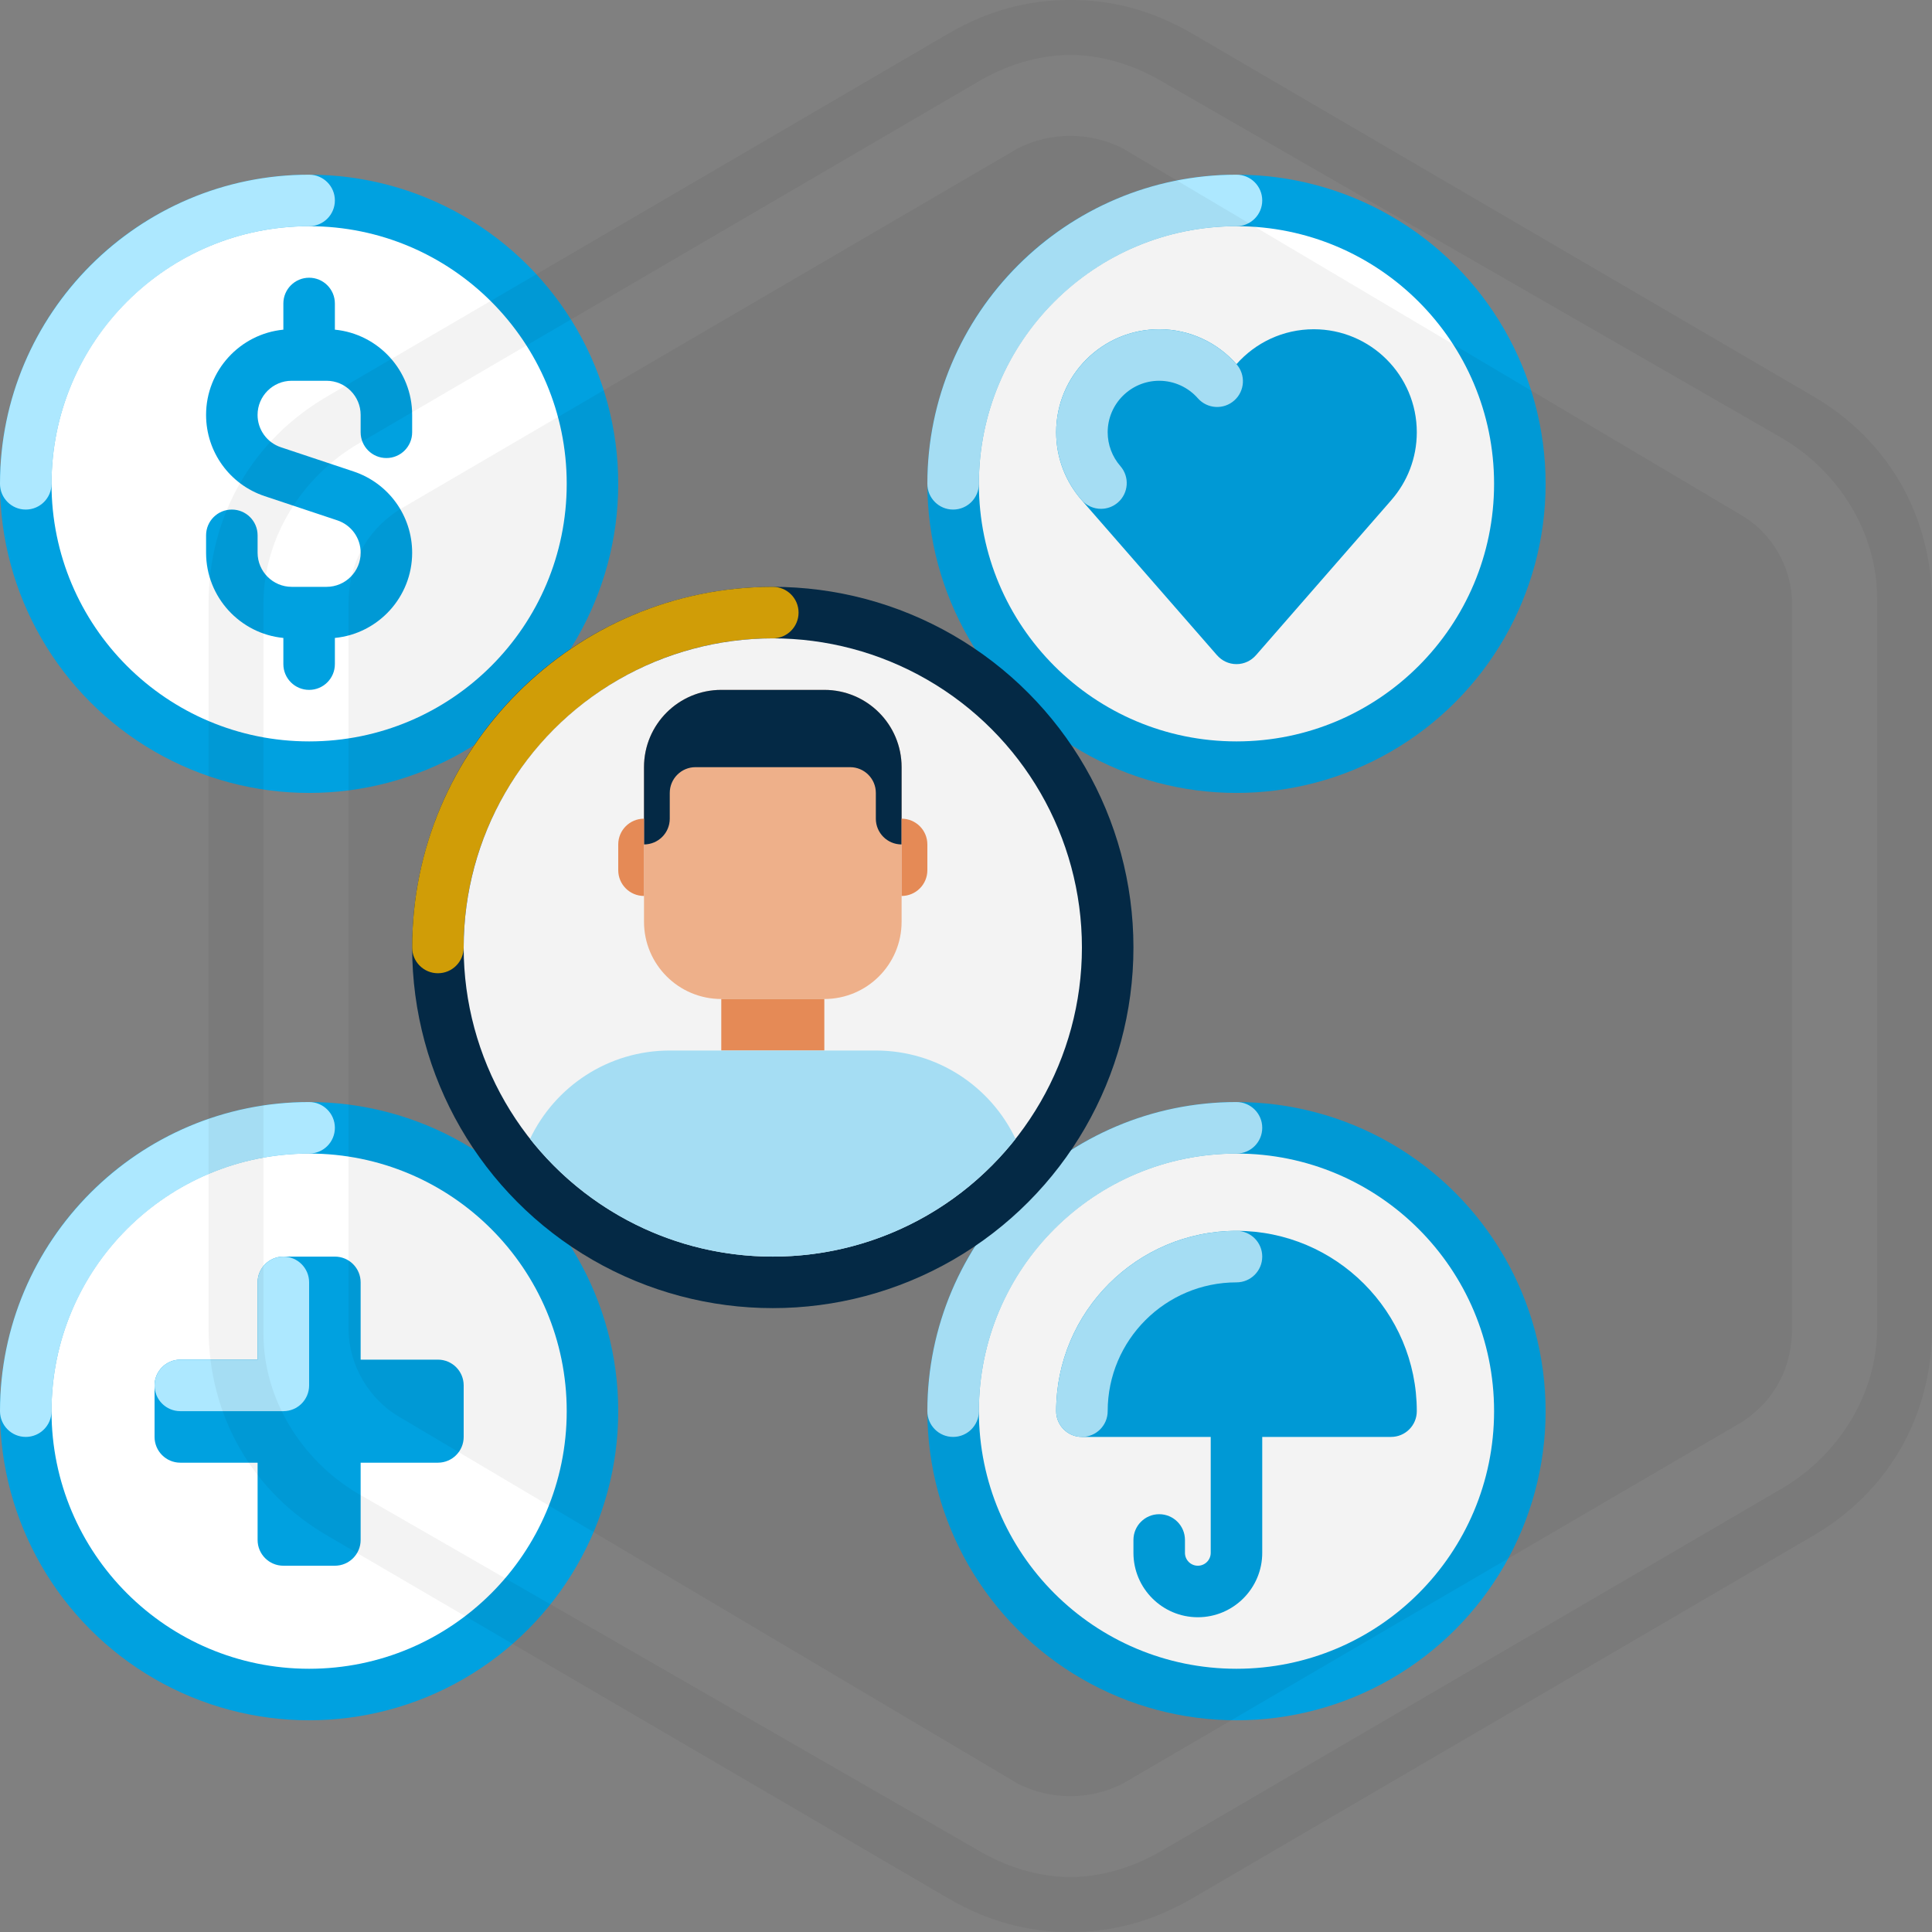
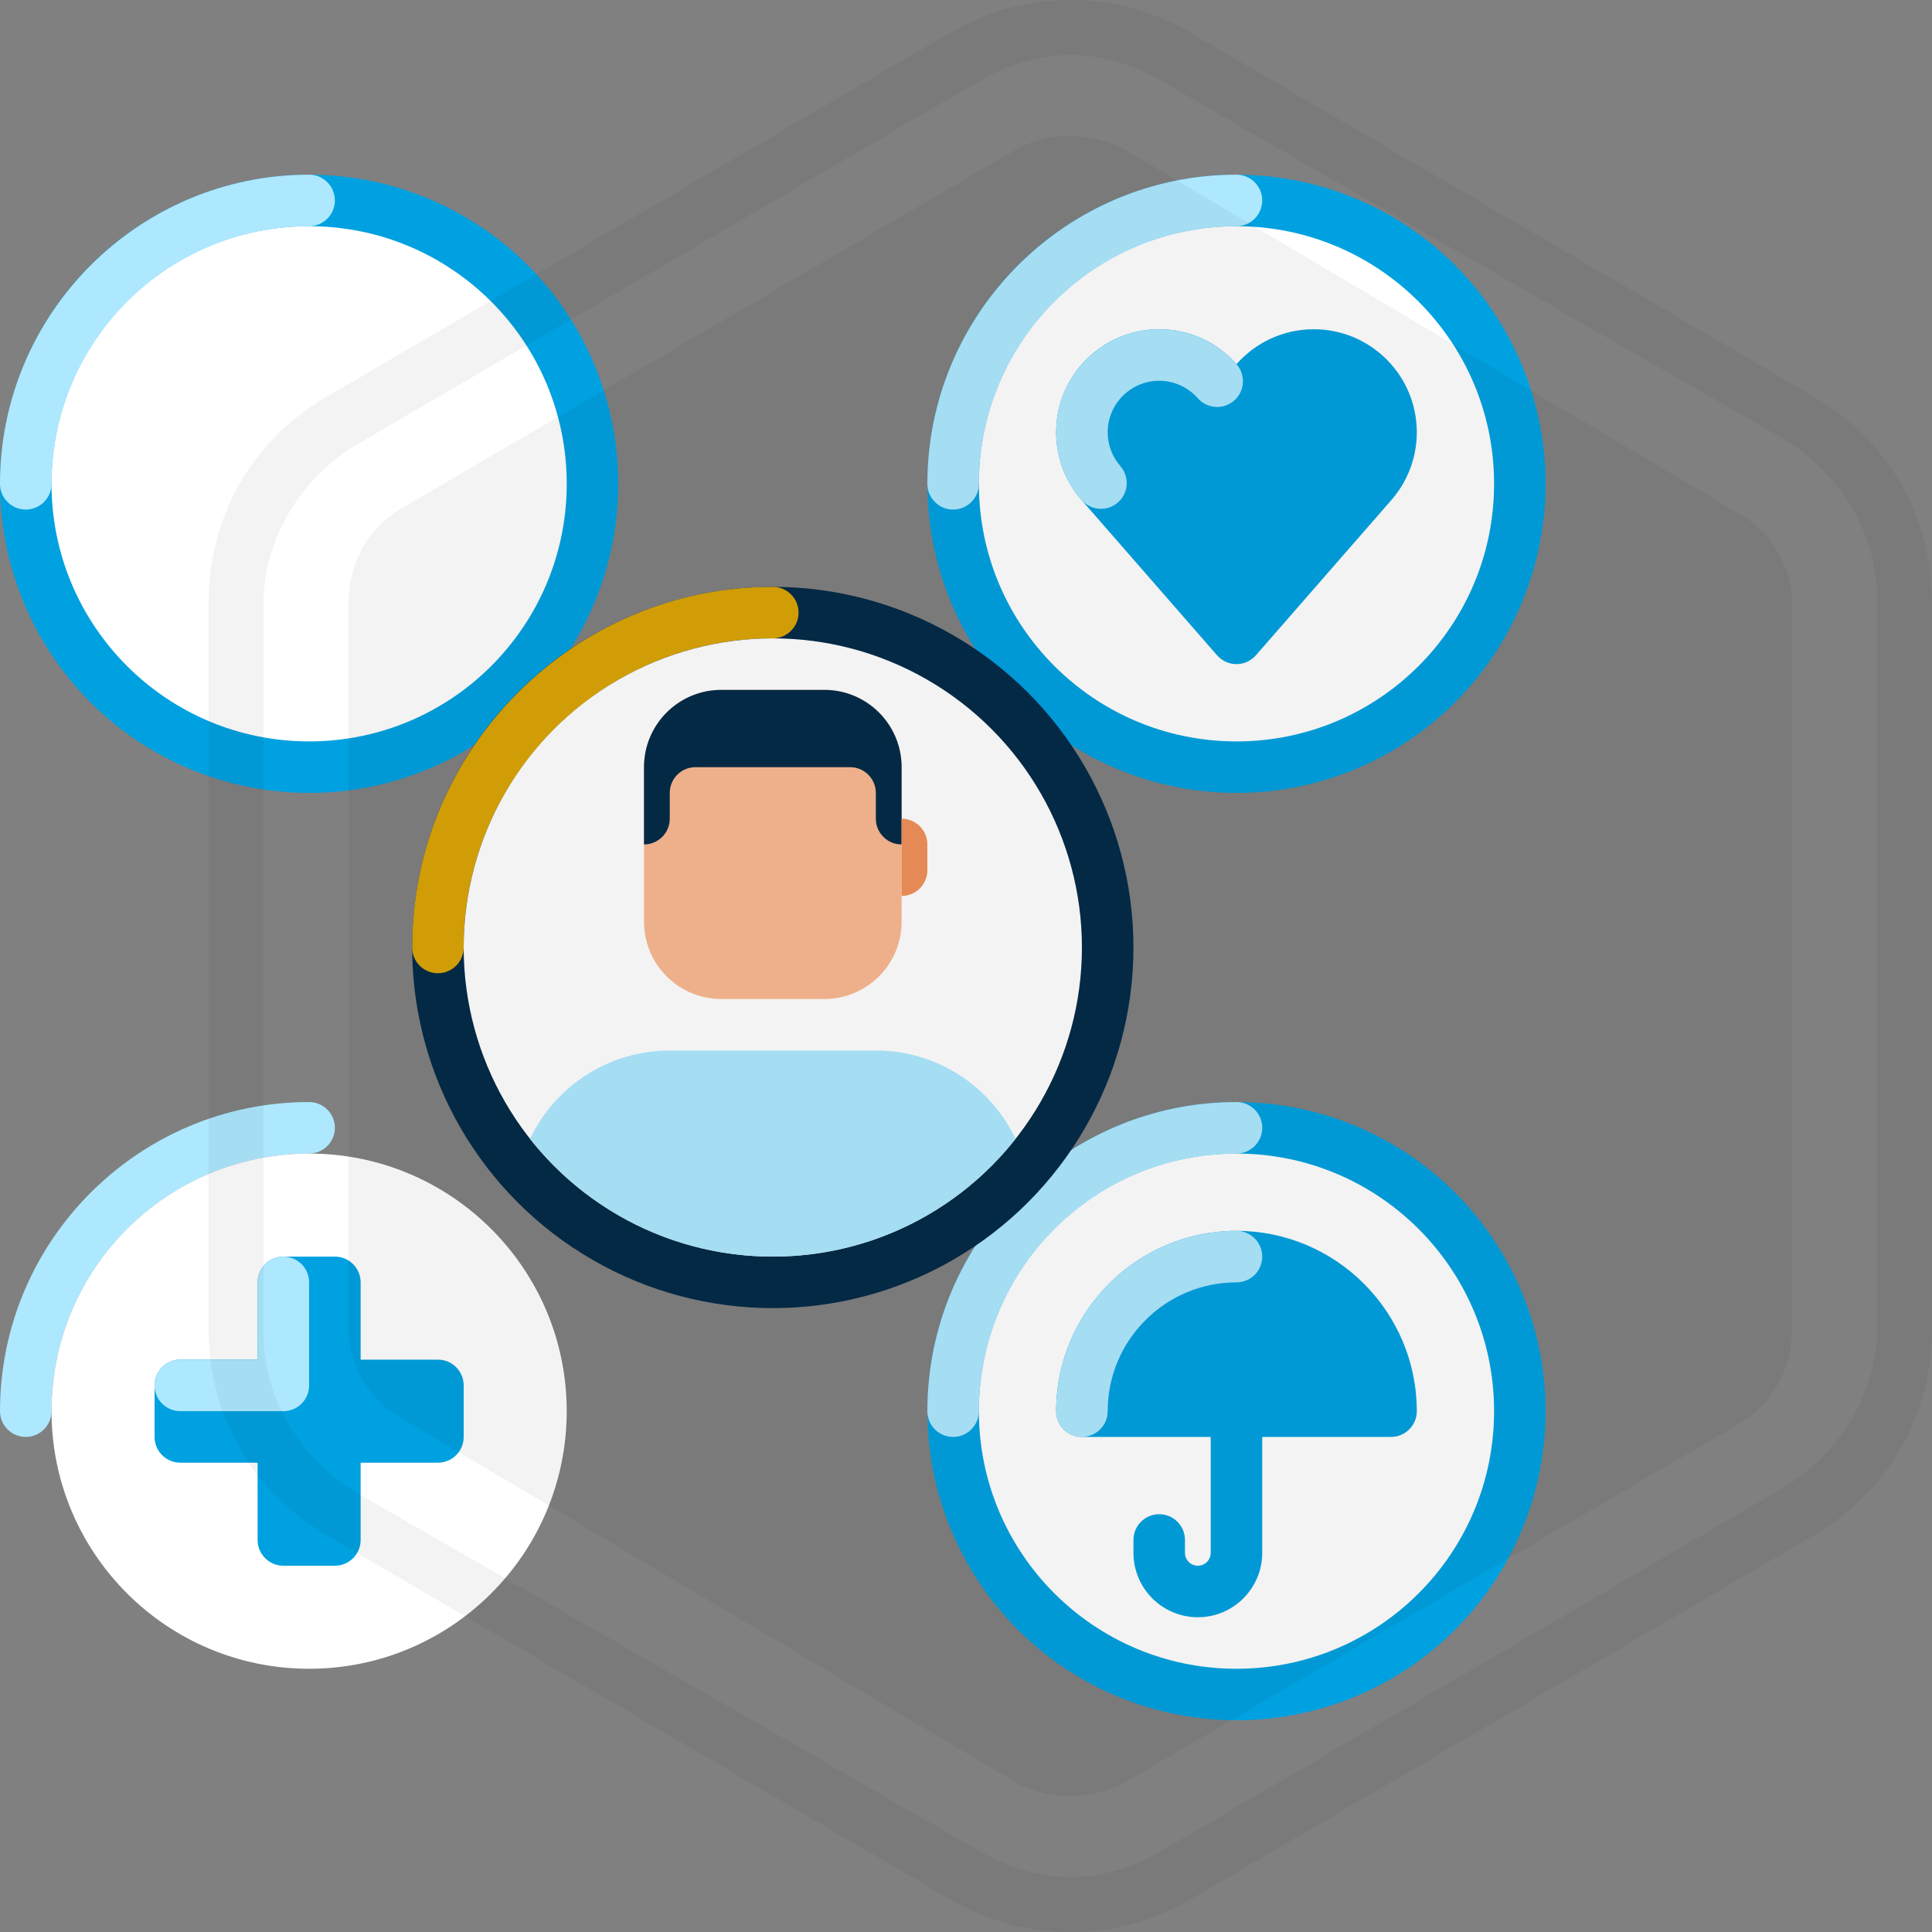
<svg xmlns="http://www.w3.org/2000/svg" id="b" viewBox="0 0 600 600">
  <rect x="0" y="0" width="600" height="600" fill="#808080" stroke="none" />
  <defs>
    <style>.d{isolation:isolate;opacity:.05;}.d,.e,.f,.g,.h,.i,.j,.k{stroke-width:0px;}.e{fill:#fab991;}.f{fill:#f0915a;}.g{fill:#00a1e0;}.h{fill:#daa507;}.i{fill:#042b48;}.j{fill:#fff;}.k{fill:#ade8ff;}</style>
  </defs>
  <g id="c">
    <circle class="g" cx="96" cy="150.25" r="96" />
    <path class="k" d="M8,158.25c-4.42,0-8-3.58-8-8C0,97.32,43.06,54.25,96,54.25c4.42,0,8,3.58,8,8s-3.58,8-8,8c-44.11,0-80,35.89-80,80,0,4.42-3.58,8-8,8Z" />
    <circle class="j" cx="96" cy="150.25" r="80" />
    <circle class="g" cx="384" cy="150.25" r="96" />
    <path class="k" d="M296,158.25c-4.42,0-8-3.58-8-8,0-52.94,43.07-96,96-96,4.42,0,8,3.58,8,8s-3.58,8-8,8c-44.11,0-80,35.89-80,80,0,4.42-3.58,8-8,8Z" />
    <circle class="j" cx="384" cy="150.25" r="80" />
-     <circle class="g" cx="96" cy="438.25" r="96" />
    <path class="k" d="M8,446.25c-4.42,0-8-3.58-8-8,0-52.93,43.06-96,96-96,4.42,0,8,3.58,8,8s-3.58,8-8,8c-44.11,0-80,35.89-80,80,0,4.42-3.58,8-8,8Z" />
    <circle class="j" cx="96" cy="438.25" r="80" />
    <circle class="g" cx="384" cy="438.25" r="96" />
    <path class="k" d="M296,446.25c-4.42,0-8-3.58-8-8,0-52.93,43.07-96,96-96,4.42,0,8,3.58,8,8s-3.58,8-8,8c-44.11,0-80,35.89-80,80,0,4.42-3.58,8-8,8Z" />
    <circle class="j" cx="384" cy="438.25" r="80" />
    <circle class="i" cx="240" cy="294.25" r="112" />
    <path class="h" d="M136,302.25c-4.42,0-8-3.58-8-8,0-61.76,50.24-112,112-112,4.42,0,8,3.58,8,8s-3.58,8-8,8c-52.93,0-96,43.07-96,96,0,4.42-3.58,8-8,8Z" />
    <circle class="j" cx="240" cy="294.25" r="96" />
    <path class="e" d="M256,310.25h-32c-13.26,0-24-10.74-24-24v-48c0-13.26,10.74-24,24-24h32c13.26,0,24,10.74,24,24v48c0,13.26-10.74,24-24,24Z" />
-     <rect class="f" x="224" y="310.25" width="32" height="16" />
    <path class="k" d="M272,326.25h-64c-19.15,0-35.69,11.22-43.39,27.44,17.58,22.27,44.81,36.56,75.39,36.56s57.81-14.29,75.39-36.56c-7.7-16.22-24.23-27.44-43.39-27.44Z" />
    <path class="i" d="M256,214.25h-32c-13.26,0-24,10.74-24,24v24c4.42,0,8-3.58,8-8v-8c0-4.42,3.58-8,8-8h48c4.42,0,8,3.58,8,8v8c0,4.42,3.58,8,8,8v-24c0-13.26-10.74-24-24-24Z" />
    <path class="f" d="M280,278.25h0v-24h0c4.42,0,8,3.58,8,8v8c0,4.42-3.58,8-8,8Z" />
-     <path class="f" d="M200,278.25h0v-24h0c-4.42,0-8,3.58-8,8v8c0,4.42,3.58,8,8,8Z" />
-     <path class="g" d="M120,142.25c4.42,0,8-3.58,8-8v-5.4c0-13.79-10.55-25.16-24-26.47v-8.13c0-4.42-3.58-8-8-8s-8,3.58-8,8v8.13c-13.45,1.31-24,12.68-24,26.47,0,11.47,7.31,21.6,18.19,25.23l22.57,7.52c4.33,1.44,7.25,5.48,7.25,10.05,0,5.84-4.75,10.6-10.6,10.6h-10.81c-5.84,0-10.6-4.75-10.6-10.6v-5.4c0-4.42-3.58-8-8-8s-8,3.58-8,8v5.4c0,13.79,10.55,25.16,24,26.47v8.13c0,4.42,3.58,8,8,8s8-3.58,8-8v-8.13c13.45-1.31,24-12.68,24-26.47,0-11.47-7.31-21.6-18.19-25.23l-22.57-7.52c-4.33-1.44-7.25-5.48-7.25-10.05,0-5.84,4.75-10.6,10.6-10.6h10.81c5.84,0,10.6,4.75,10.6,10.6v5.4c0,4.42,3.58,8,8,8Z" />
    <path class="g" d="M440,134.25c0-17.67-14.33-32-32-32-9.56,0-18.14,4.2-24,10.85-5.86-6.65-14.44-10.85-24-10.85-17.67,0-32,14.33-32,32,0,8.05,2.98,15.41,7.89,21.03h-.01l42.09,48.23h.01c1.47,1.68,3.62,2.74,6.02,2.74s4.55-1.06,6.02-2.74h.01l42.09-48.23h-.01c4.91-5.62,7.89-12.98,7.89-21.03Z" />
    <path class="k" d="M341.92,158.02c-2.23,0-4.45-.93-6.03-2.74-5.09-5.83-7.89-13.3-7.89-21.03,0-17.65,14.36-32,32-32,9.17,0,17.92,3.95,24,10.85,2.92,3.31,2.61,8.37-.71,11.29-3.31,2.92-8.37,2.61-11.29-.71-3.04-3.45-7.42-5.43-12-5.43-8.82,0-16,7.18-16,16,0,3.86,1.4,7.59,3.95,10.51,2.9,3.33,2.56,8.38-.77,11.29-1.52,1.32-3.39,1.97-5.26,1.97Z" />
    <path class="g" d="M136,422.25h-24v-24c0-4.42-3.58-8-8-8h-16c-4.42,0-8,3.58-8,8v24h-24c-4.42,0-8,3.58-8,8v16c0,4.42,3.58,8,8,8h24v24c0,4.42,3.58,8,8,8h16c4.42,0,8-3.58,8-8v-24h24c4.42,0,8-3.58,8-8v-16c0-4.42-3.58-8-8-8Z" />
    <path class="k" d="M88,438.25h-32c-4.42,0-8-3.58-8-8s3.58-8,8-8h24v-24c0-4.42,3.58-8,8-8s8,3.58,8,8v32c0,4.42-3.58,8-8,8Z" />
    <path class="g" d="M384,382.25c-30.88,0-56,25.12-56,56,0,4.42,3.58,8,8,8h40v36c0,2.21-1.79,4-4,4s-4-1.79-4-4v-4c0-4.42-3.58-8-8-8s-8,3.58-8,8v4c0,11.03,8.97,20,20,20s20-8.97,20-20v-36h40c4.42,0,8-3.58,8-8,0-30.88-25.12-56-56-56Z" />
    <path class="k" d="M336,446.25c-4.42,0-8-3.58-8-8,0-30.88,25.12-56,56-56,4.42,0,8,3.58,8,8s-3.58,8-8,8c-22.06,0-40,17.94-40,40,0,4.42-3.58,8-8,8Z" />
    <path class="d" d="M541.19,160.23l-192.61-114.2c-10.23-5.11-22.16-5.11-32.39,0l-192.61,112.5c-10.23,6.82-15.34,17.05-15.34,28.98v225c0,11.93,6.82,22.16,15.34,27.27l192.61,114.2c10.23,5.11,22.16,5.11,32.39,0l192.61-112.5c10.23-6.82,15.34-17.05,15.34-28.98v-225c0-11.93-6.82-22.16-15.34-27.27Z" />
    <path class="d" d="M562.5,122.73L369.89,10.23c-11.93-6.82-23.86-10.23-37.5-10.23s-25.57,3.41-37.5,10.23L102.27,122.73c-23.86,13.64-37.5,37.5-37.5,64.77v225c0,27.27,13.64,51.14,37.5,64.77l192.61,112.5c11.93,6.82,23.86,10.23,37.5,10.23s25.57-3.41,37.5-10.23l192.61-112.5c23.86-13.64,37.5-37.5,37.5-64.77v-225c0-27.27-13.64-51.14-37.5-64.77ZM582.96,412.5c0,20.45-11.93,39.2-28.98,49.43l-192.61,112.5c-8.52,5.11-18.75,8.52-28.98,8.52s-20.45-3.41-28.98-8.52l-192.61-110.8c-17.05-10.23-28.98-28.98-28.98-49.43v-226.7c0-20.45,11.93-39.2,28.98-49.43L303.41,25.57c8.52-5.11,18.75-8.52,28.98-8.52s20.45,3.41,28.98,8.52l192.61,110.8c17.05,10.23,28.98,28.98,28.98,49.43v226.7Z" />
  </g>
</svg>